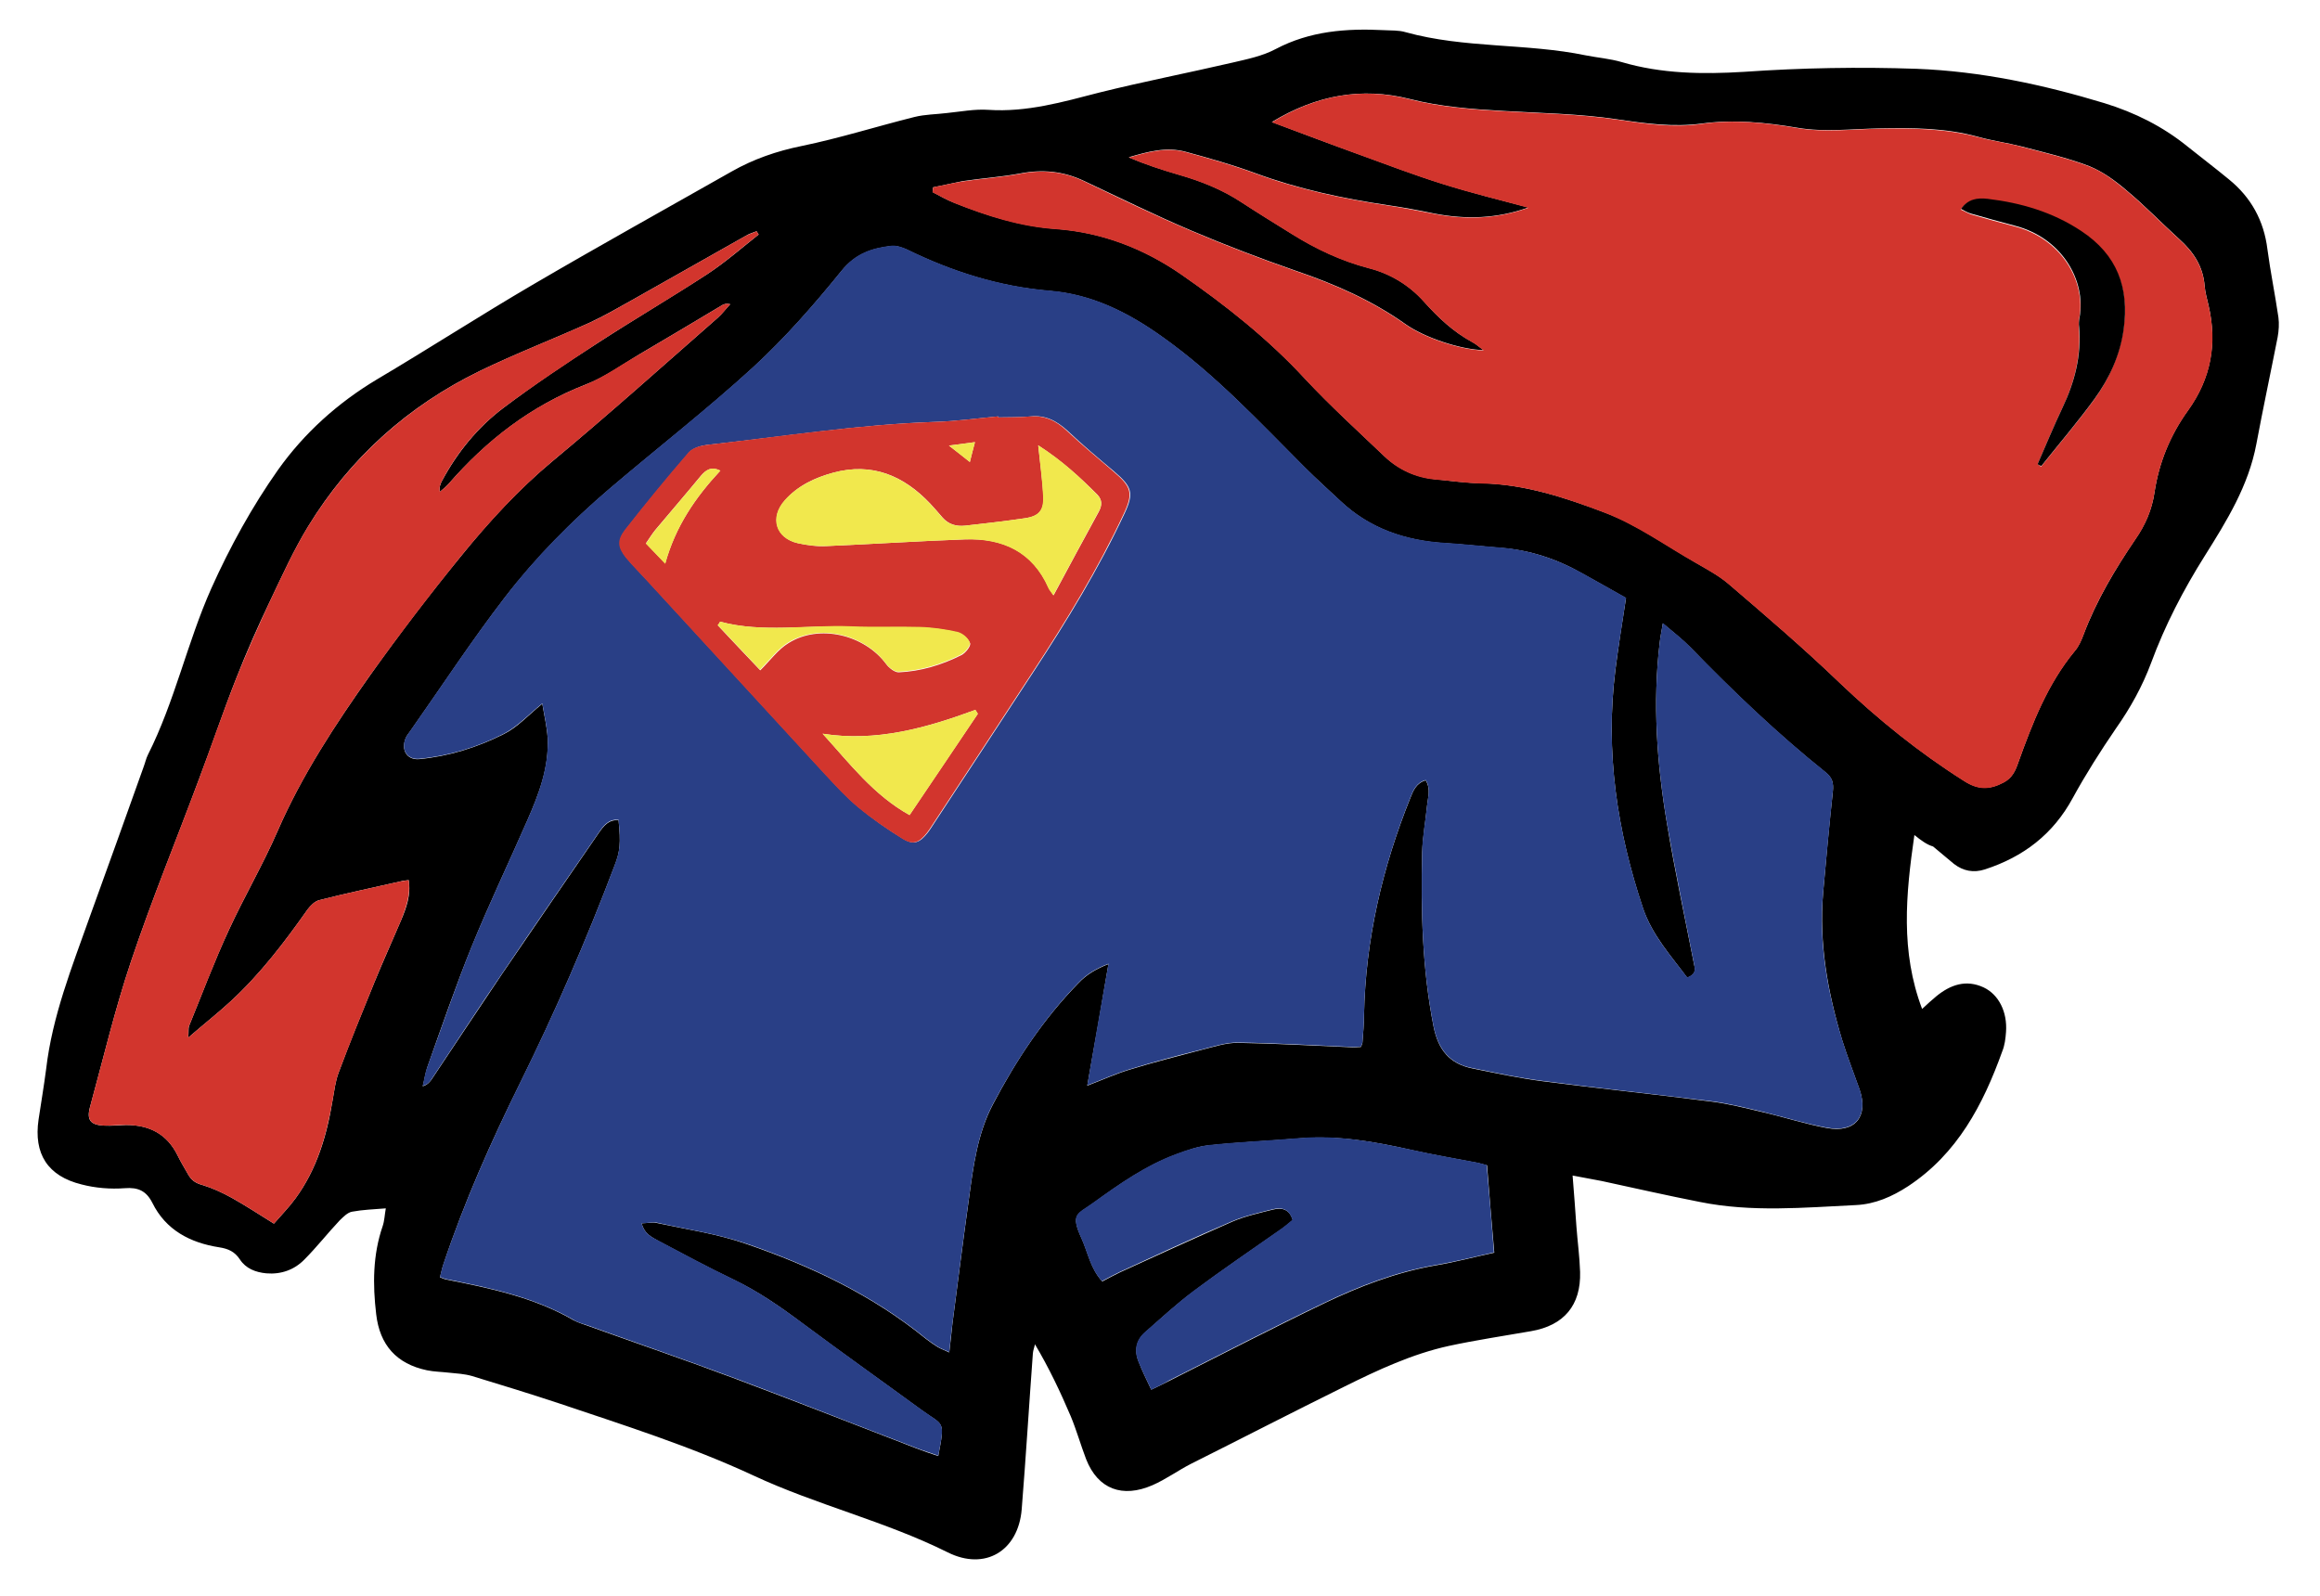
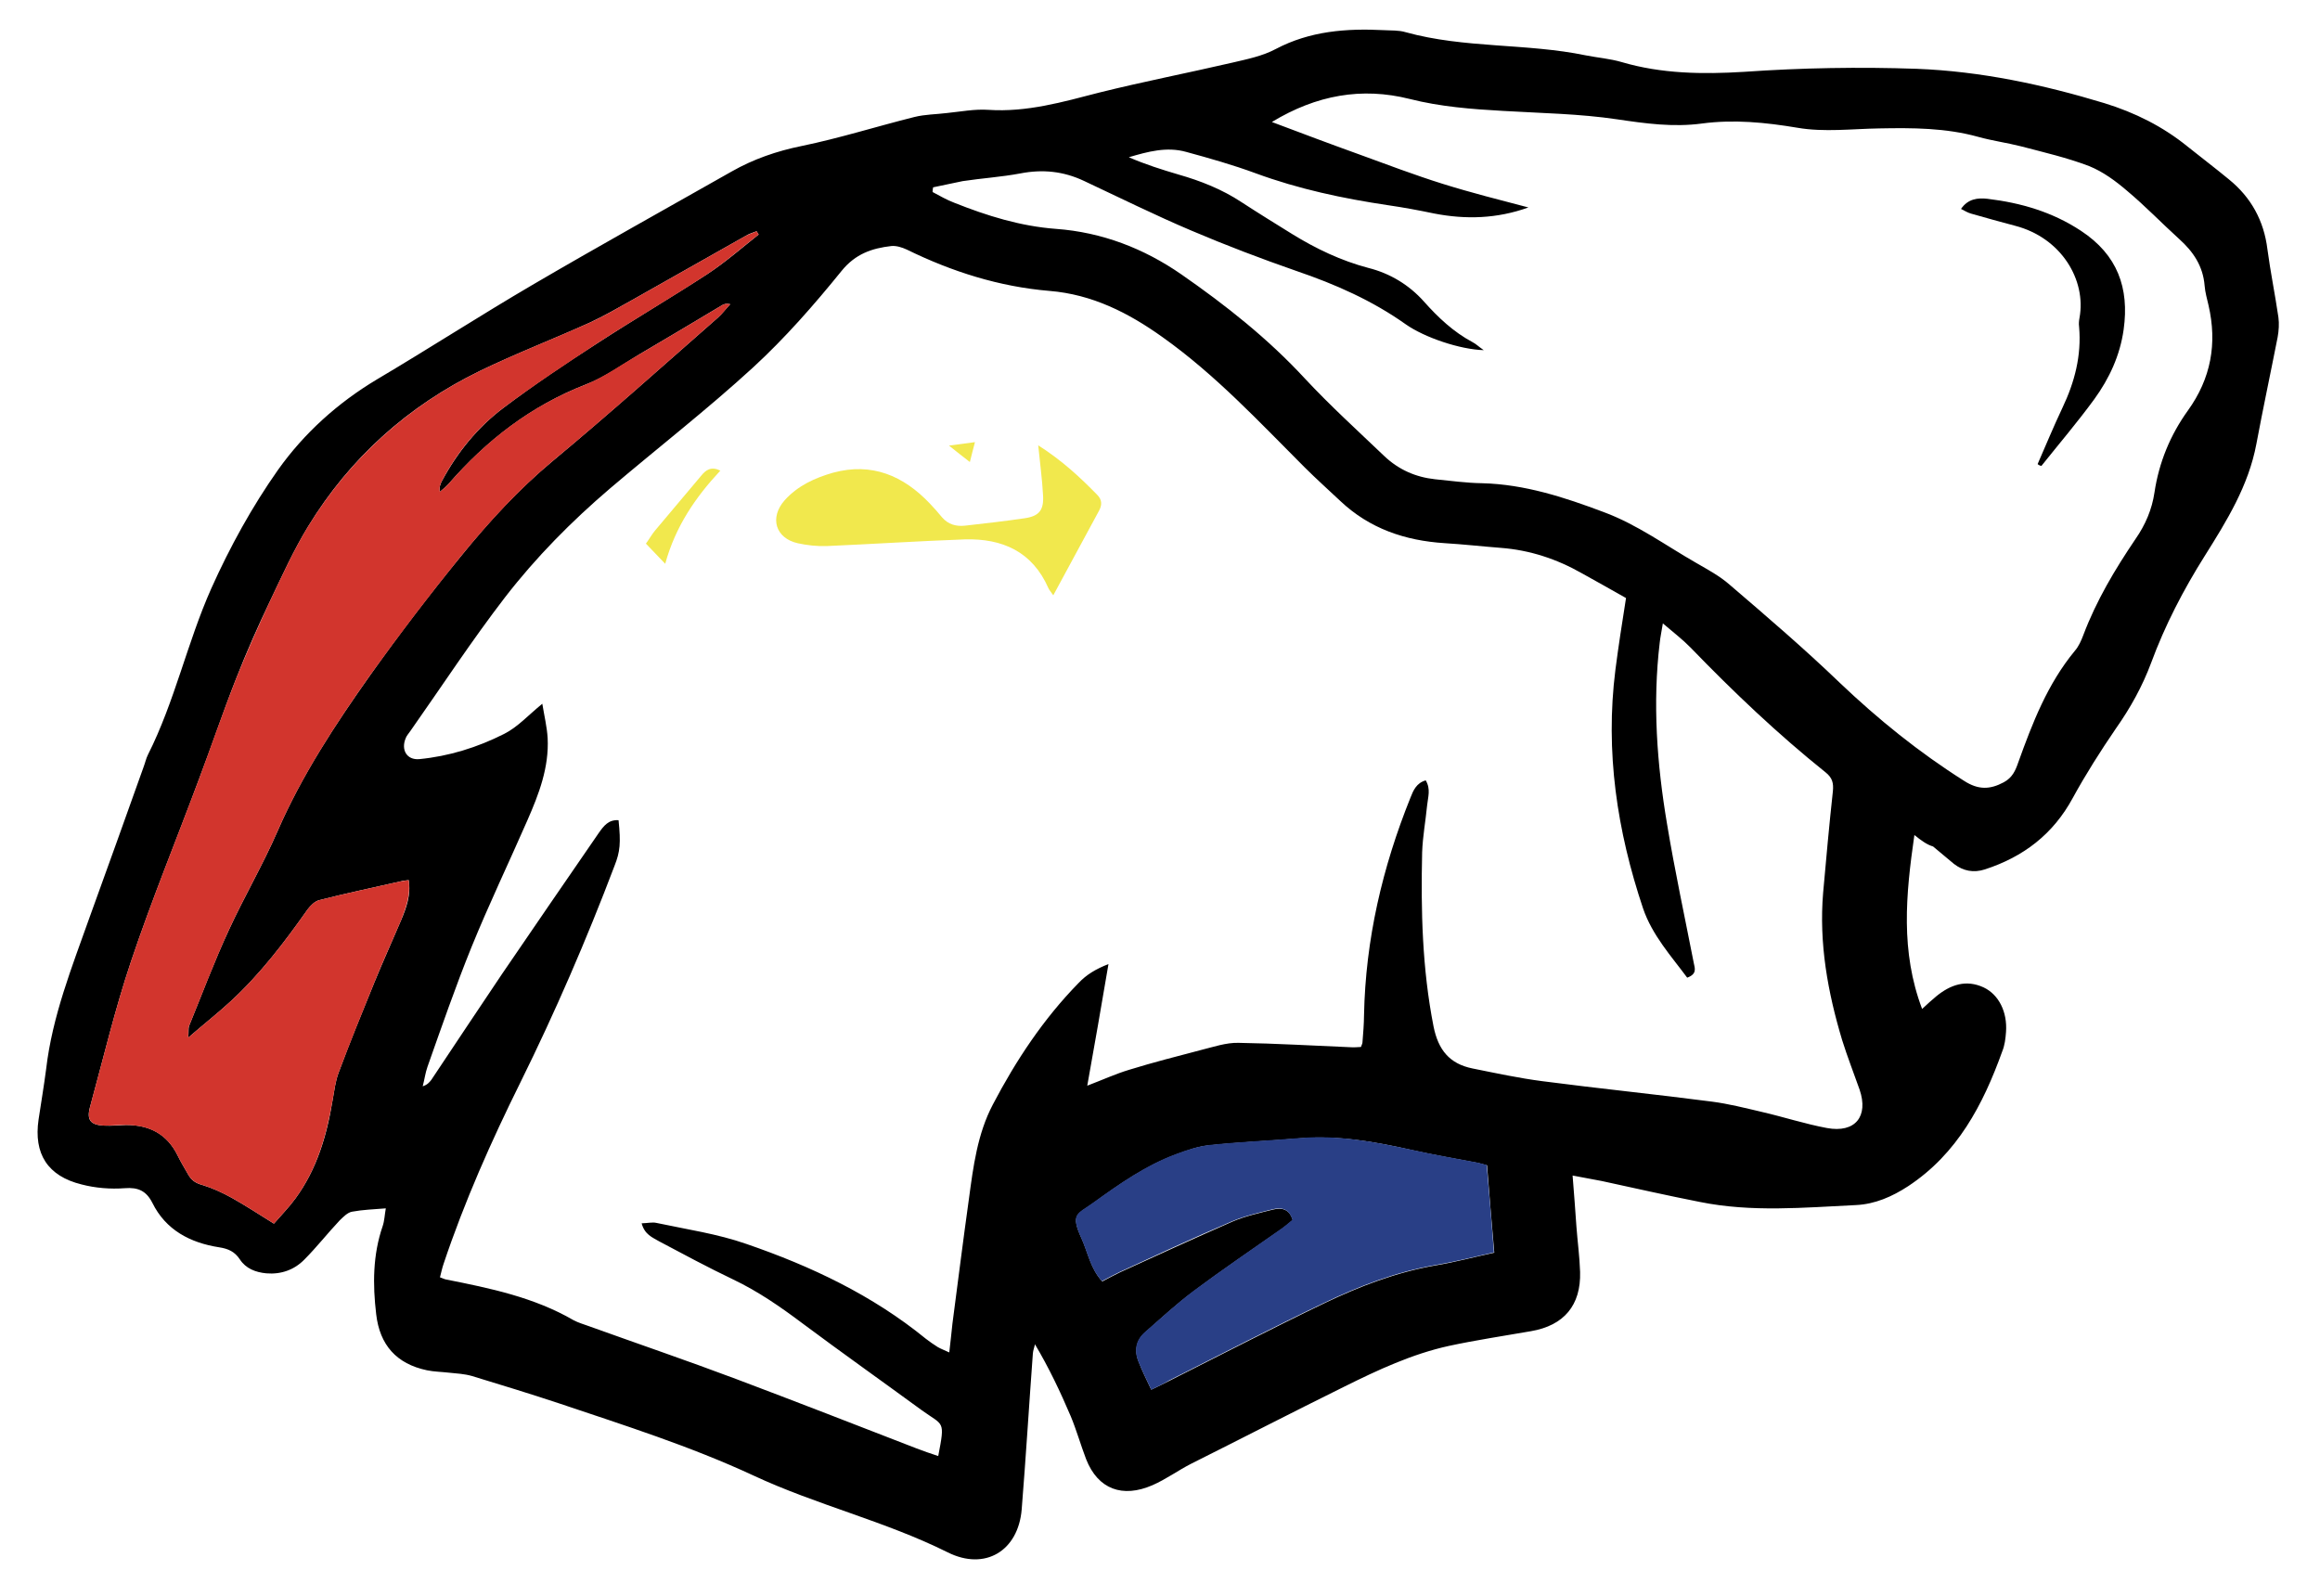
<svg xmlns="http://www.w3.org/2000/svg" width="615" height="423" viewBox="0 0 205 141" fill="none">
  <path d="M169.159 73.791C168.396 79.071 167.922 84.077 169.842 89.161C170.331 88.703 170.705 88.368 171.109 88.031C172.349 87.02 173.724 86.537 175.281 87.26C176.629 87.9 177.382 89.444 177.256 91.19C177.214 91.782 177.143 92.375 176.922 92.913C175.228 97.629 172.961 101.949 168.613 104.822C167.193 105.75 165.676 106.414 163.995 106.493C159.393 106.715 154.768 107.145 150.192 106.215C147.31 105.649 144.426 104.994 141.542 104.369C140.77 104.214 139.998 104.089 138.958 103.883C139.095 105.533 139.196 106.977 139.296 108.392C139.394 109.719 139.581 111.072 139.62 112.4C139.705 115.352 138.192 117.138 135.282 117.637C132.843 118.062 130.401 118.428 128.024 118.94C124.766 119.655 121.735 121.073 118.765 122.548C114.251 124.776 109.769 127.092 105.256 129.35C104.092 129.945 103.051 130.714 101.826 131.252C99.201 132.391 97.022 131.628 95.969 128.941C95.49 127.685 95.127 126.395 94.619 125.17C93.7 123.01 92.693 120.883 91.45 118.793C91.399 119.06 91.289 119.329 91.267 119.595C90.928 124.184 90.648 128.8 90.279 133.389C89.973 137.061 87.041 138.83 83.743 137.183C78.198 134.42 72.161 133 66.561 130.386C60.992 127.801 55.178 125.962 49.361 124.004C46.826 123.162 44.263 122.38 41.7 121.598C41.044 121.41 40.334 121.372 39.653 121.303C39.031 121.232 38.351 121.222 37.727 121.093C35.022 120.522 33.556 118.851 33.241 116.143C32.927 113.493 32.94 110.893 33.812 108.357C33.975 107.88 33.989 107.348 34.091 106.784C33.001 106.874 32.056 106.902 31.116 107.077C30.705 107.148 30.332 107.543 30.016 107.847C28.956 108.971 27.988 110.21 26.897 111.305C26.008 112.217 24.838 112.635 23.535 112.526C22.587 112.435 21.721 112.106 21.195 111.294C20.732 110.598 20.164 110.349 19.363 110.225C16.811 109.826 14.651 108.707 13.459 106.29C12.926 105.242 12.207 104.909 11.028 105.002C9.761 105.098 8.429 104.989 7.208 104.67C4.203 103.93 2.964 101.958 3.408 98.932C3.631 97.449 3.883 95.964 4.076 94.482C4.62 89.799 6.355 85.465 7.911 81.078C9.524 76.629 11.109 72.212 12.693 67.764C12.83 67.406 12.908 67.02 13.075 66.69C15.449 61.983 16.539 56.782 18.674 51.994C20.311 48.343 22.275 44.77 24.573 41.513C26.871 38.286 29.836 35.6 33.32 33.52C37.937 30.786 42.431 27.879 47.049 25.175C52.887 21.756 58.788 18.483 64.659 15.151C66.576 14.062 68.624 13.352 70.826 12.904C74.173 12.216 77.451 11.176 80.795 10.34C81.733 10.106 82.708 10.107 83.65 9.991C84.887 9.867 86.12 9.624 87.334 9.707C90.737 9.933 93.901 9.014 97.126 8.182C101.026 7.212 104.962 6.447 108.894 5.535C110.185 5.232 111.565 4.956 112.729 4.331C115.754 2.737 118.967 2.496 122.28 2.665C122.931 2.705 123.58 2.657 124.206 2.845C129.417 4.289 134.868 3.806 140.128 4.893C141.167 5.099 142.263 5.186 143.276 5.481C146.821 6.53 150.485 6.571 154.112 6.348C159.212 5.993 164.29 5.904 169.376 6.081C175.024 6.301 180.523 7.47 185.947 9.115C188.659 9.952 191.117 11.18 193.295 12.948C194.505 13.917 195.744 14.856 196.954 15.854C198.921 17.451 200.044 19.516 200.353 22.018C200.618 24.019 201.031 26.015 201.326 28.045C201.401 28.604 201.36 29.226 201.258 29.79C200.641 32.939 199.965 36.09 199.377 39.238C198.686 42.921 196.768 46.019 194.82 49.118C192.928 52.127 191.305 55.246 190.073 58.591C189.306 60.651 188.239 62.572 186.963 64.382C185.603 66.371 184.304 68.418 183.153 70.519C181.415 73.73 178.785 75.726 175.391 76.829C174.396 77.154 173.475 76.974 172.659 76.347C172.024 75.834 171.448 75.319 170.813 74.806C170.276 74.644 169.794 74.304 169.159 73.791ZM56.697 108.105C57.258 108.089 57.639 107.989 57.996 108.068C60.671 108.64 63.4 109.033 65.966 109.933C71.665 111.894 77.086 114.454 81.806 118.305C82.139 118.561 82.501 118.816 82.862 119.042C83.162 119.211 83.46 119.32 83.88 119.515C84 118.566 84.065 117.767 84.16 116.966C84.644 113.289 85.099 109.643 85.613 105.965C86.002 103.089 86.361 100.213 87.733 97.603C89.776 93.704 92.209 90.029 95.307 86.867C95.995 86.138 96.808 85.642 97.947 85.195C97.317 88.935 96.708 92.38 96.073 95.943C97.417 95.431 98.583 94.895 99.784 94.535C101.892 93.883 104.003 93.349 106.143 92.785C107.228 92.517 108.339 92.13 109.433 92.157C112.743 92.209 116.057 92.408 119.399 92.547C119.695 92.568 119.989 92.53 120.255 92.522C120.338 92.313 120.393 92.193 120.391 92.105C120.456 91.305 120.521 90.506 120.528 89.708C120.658 83.028 122.156 76.634 124.636 70.477C124.883 69.85 125.16 69.192 125.98 68.961C126.446 69.745 126.171 70.462 126.103 71.173C125.967 72.565 125.711 73.931 125.663 75.321C125.546 80.464 125.666 85.6 126.671 90.711C127.086 92.767 128.067 94.008 130.117 94.421C132.167 94.834 134.218 95.277 136.264 95.542C141.246 96.195 146.282 96.699 151.264 97.351C152.746 97.544 154.204 97.916 155.662 98.257C157.595 98.703 159.503 99.327 161.434 99.685C163.928 100.144 165.126 98.662 164.318 96.292C163.803 94.831 163.229 93.37 162.773 91.906C161.498 87.66 160.723 83.37 161.095 78.899C161.363 75.908 161.63 72.917 161.957 69.924C162.025 69.213 161.922 68.743 161.318 68.259C157.084 64.867 153.165 61.14 149.388 57.233C148.688 56.515 147.903 55.917 146.933 55.089C146.808 55.861 146.704 56.336 146.658 56.781C146.016 62.146 146.408 67.51 147.301 72.802C147.981 76.917 148.869 81.027 149.667 85.11C149.769 85.579 149.961 86.076 149.084 86.397C147.67 84.488 145.992 82.647 145.184 80.277C142.888 73.432 141.828 66.433 142.74 59.199C143.005 57.123 143.329 55.075 143.678 52.85C142.387 52.12 141.095 51.389 139.774 50.659C137.552 49.395 135.166 48.608 132.62 48.416C130.962 48.287 129.302 48.099 127.645 47.999C124.153 47.776 121.021 46.715 118.439 44.279C117.376 43.276 116.315 42.332 115.28 41.299C111.264 37.28 107.392 33.109 102.717 29.789C99.7 27.632 96.492 26.012 92.732 25.708C88.29 25.335 84.116 24.009 80.131 22.057C79.712 21.862 79.205 21.7 78.763 21.742C77.055 21.939 75.593 22.425 74.366 23.938C71.943 26.932 69.37 29.872 66.55 32.465C62.493 36.187 58.102 39.593 53.894 43.172C50.493 46.077 47.365 49.24 44.632 52.775C41.7 56.583 39.042 60.648 36.262 64.598C36.12 64.809 35.919 65.021 35.838 65.26C35.424 66.276 35.953 67.177 37.043 67.086C39.664 66.833 42.182 66.05 44.54 64.859C45.734 64.263 46.678 63.202 47.919 62.191C48.098 63.279 48.333 64.247 48.391 65.22C48.525 67.816 47.619 70.176 46.594 72.509C44.96 76.249 43.205 79.904 41.661 83.7C40.256 87.168 39.03 90.719 37.774 94.27C37.583 94.807 37.511 95.4 37.352 95.996C37.761 95.866 37.932 95.654 38.103 95.442C40.198 92.309 42.264 89.177 44.359 86.074C47.192 81.915 50.055 77.755 52.917 73.596C53.343 72.993 53.769 72.419 54.657 72.482C54.864 74.514 54.797 75.254 54.302 76.509C51.833 83.021 49.065 89.422 45.968 95.686C43.401 100.871 41.044 106.168 39.196 111.686C39.06 112.074 38.983 112.49 38.876 112.877C39.115 112.959 39.265 113.043 39.413 113.068C43.306 113.841 47.199 114.644 50.684 116.669C51.104 116.893 51.58 117.027 52.028 117.191C56.357 118.749 60.742 120.246 65.043 121.864C70.359 123.866 75.648 125.928 80.965 127.989C81.593 128.236 82.249 128.453 82.905 128.671C83.521 125.463 83.39 126.028 81.428 124.608C77.927 122.051 74.368 119.525 70.896 116.938C68.964 115.488 67.004 114.127 64.787 113.069C62.571 112.011 60.38 110.834 58.22 109.686C57.649 109.348 56.962 109.102 56.697 108.105ZM82.452 16.554C82.427 16.703 82.401 16.822 82.405 16.969C83.035 17.305 83.666 17.671 84.323 17.918C87.222 19.074 90.173 19.992 93.311 20.226C97.367 20.522 101.071 21.95 104.387 24.247C108.306 26.968 112.055 29.931 115.319 33.47C117.544 35.857 119.971 38.061 122.341 40.325C123.587 41.5 125.083 42.166 126.802 42.352C128.194 42.489 129.588 42.685 130.977 42.703C134.731 42.801 138.22 43.94 141.715 45.257C144.671 46.352 147.176 48.199 149.88 49.745C150.901 50.336 151.951 50.896 152.83 51.668C156.132 54.496 159.434 57.325 162.564 60.336C165.967 63.575 169.566 66.483 173.539 68.996C174.803 69.816 175.836 69.786 177.058 69.13C177.814 68.724 178.091 68.096 178.336 67.38C179.593 63.887 180.911 60.452 183.337 57.516C183.68 57.122 183.901 56.614 184.093 56.106C185.245 53.059 186.879 50.324 188.692 47.642C189.571 46.376 190.152 45.03 190.374 43.517C190.769 40.877 191.762 38.455 193.324 36.283C195.368 33.447 195.928 30.358 195.151 26.984C195.016 26.397 194.852 25.841 194.805 25.251C194.666 23.512 193.802 22.238 192.558 21.122C191.011 19.72 189.549 18.197 187.944 16.855C186.945 15.998 185.828 15.174 184.602 14.678C182.661 13.936 180.609 13.464 178.585 12.932C177.335 12.614 176.06 12.445 174.809 12.097C171.92 11.295 168.996 11.291 166.044 11.348C163.652 11.387 161.18 11.696 158.834 11.291C155.985 10.813 153.2 10.539 150.375 10.917C147.845 11.256 145.383 10.914 142.891 10.544C139.569 10.049 136.17 10.001 132.826 9.802C130.045 9.647 127.262 9.432 124.554 8.743C120.329 7.684 116.332 8.391 112.384 10.781C115.072 11.795 117.551 12.728 120.059 13.63C122.537 14.532 124.986 15.465 127.49 16.249C129.994 17.033 132.523 17.668 135.054 18.333C132.276 19.33 129.532 19.41 126.739 18.87C125.372 18.585 124.006 18.33 122.641 18.133C118.666 17.54 114.743 16.708 110.951 15.312C108.95 14.573 106.865 13.983 104.811 13.423C103.083 12.941 101.413 13.403 99.744 13.895C101.21 14.532 102.67 14.992 104.13 15.422C106.096 15.985 107.979 16.728 109.695 17.86C111.171 18.821 112.675 19.752 114.179 20.683C116.284 21.981 118.501 23.039 120.912 23.677C122.816 24.154 124.5 25.168 125.813 26.637C127.065 28.048 128.432 29.337 130.112 30.233C130.442 30.401 130.686 30.66 131.107 30.943C129.009 30.886 125.876 29.825 124.218 28.662C121.262 26.562 118 25.121 114.569 23.951C111.436 22.86 108.33 21.68 105.279 20.381C102.079 19.026 98.932 17.463 95.787 15.989C93.96 15.127 92.124 14.944 90.156 15.326C88.481 15.64 86.771 15.749 85.065 16.006C84.184 16.179 83.333 16.381 82.452 16.554ZM24.205 108.134C24.834 107.407 25.551 106.677 26.119 105.893C27.994 103.327 28.882 100.348 29.383 97.261C29.536 96.43 29.629 95.541 29.931 94.764C30.917 92.106 31.993 89.476 33.068 86.845C33.813 85.021 34.646 83.195 35.42 81.371C35.89 80.264 36.329 79.1 36.113 77.777C35.819 77.815 35.612 77.821 35.407 77.886C33.001 78.428 30.594 78.941 28.218 79.542C27.808 79.643 27.435 80.037 27.179 80.37C25.136 83.265 23.003 86.074 20.385 88.484C19.263 89.521 18.05 90.472 16.638 91.694C16.68 91.102 16.643 90.867 16.697 90.688C17.855 87.849 18.924 84.982 20.203 82.227C21.564 79.263 23.225 76.438 24.526 73.446C26.686 68.48 29.628 64.023 32.721 59.65C35.275 56.06 37.95 52.556 40.717 49.167C43.169 46.142 45.803 43.259 48.86 40.719C53.792 36.617 58.6 32.312 63.439 28.066C63.842 27.7 64.154 27.277 64.527 26.882C64.17 26.804 63.995 26.868 63.82 26.962C61.381 28.421 58.943 29.88 56.503 31.31C54.935 32.242 53.431 33.349 51.736 33.989C46.917 35.872 42.988 38.91 39.615 42.789C39.386 43.032 39.127 43.247 38.867 43.461C38.796 43.05 38.906 42.78 39.046 42.511C40.419 39.96 42.216 37.751 44.5 36.031C47.188 34.003 49.998 32.119 52.84 30.294C56.029 28.222 59.311 26.295 62.5 24.224C64.094 23.173 65.535 21.92 67.036 20.724C66.974 20.637 66.912 20.521 66.85 20.434C66.529 20.562 66.177 20.661 65.888 20.846C62.516 22.746 59.174 24.645 55.803 26.545C54.582 27.23 53.391 27.915 52.109 28.513C48.902 29.965 45.572 31.244 42.397 32.783C36.018 35.893 30.923 40.472 27.229 46.517C25.96 48.592 24.933 50.867 23.875 53.083C22.789 55.36 21.763 57.664 20.856 59.995C19.701 62.923 18.695 65.936 17.57 68.893C15.57 74.268 13.39 79.56 11.569 84.989C10.155 89.195 9.13 93.537 7.955 97.825C7.634 98.986 8.001 99.419 9.213 99.472C9.865 99.512 10.512 99.434 11.132 99.416C13.2 99.415 14.758 100.197 15.7 102.119C15.983 102.702 16.324 103.253 16.636 103.805C16.916 104.299 17.278 104.555 17.873 104.715C18.767 104.984 19.665 105.401 20.476 105.85C21.677 106.524 22.851 107.287 24.205 108.134ZM101.728 122.806C102.369 122.492 102.865 122.271 103.33 122.021C107.872 119.733 112.411 117.386 116.985 115.185C120.131 113.676 123.374 112.429 126.842 111.826C128.577 111.54 130.276 111.077 132.038 110.701C131.814 108.078 131.592 105.544 131.4 102.98C131.043 102.902 130.744 102.792 130.448 102.742C128.547 102.383 126.647 102.055 124.774 101.637C121.532 100.904 118.266 100.319 114.907 100.594C112.225 100.82 109.54 100.927 106.89 101.211C105.888 101.299 104.924 101.652 103.959 102.005C101.271 102.999 98.925 104.633 96.64 106.294C95.194 107.341 94.57 107.241 95.58 109.456C96.148 110.71 96.367 112.122 97.403 113.243C97.927 112.962 98.451 112.681 98.975 112.43C102.298 110.915 105.592 109.402 108.917 107.946C110.026 107.471 111.259 107.199 112.461 106.898C113.253 106.698 113.936 106.826 114.231 107.821C113.942 108.066 113.654 108.311 113.365 108.526C110.731 110.375 108.065 112.165 105.493 114.101C103.989 115.208 102.608 116.489 101.197 117.741C100.39 118.444 100.21 119.365 100.623 120.357C100.911 121.117 101.288 121.874 101.728 122.806Z" fill="black" />
-   <path d="M56.698 108.105C56.963 109.102 57.65 109.347 58.22 109.656C60.41 110.803 62.571 111.981 64.787 113.039C66.974 114.098 68.934 115.459 70.896 116.908C74.368 119.495 77.927 122.021 81.428 124.578C83.42 126.026 83.522 125.462 82.905 128.641C82.248 128.394 81.593 128.206 80.965 127.959C75.648 125.927 70.389 123.835 65.043 121.834C60.713 120.217 56.356 118.719 52.028 117.161C51.58 116.997 51.075 116.894 50.684 116.639C47.169 114.615 43.305 113.811 39.413 113.038C39.265 113.013 39.115 112.929 38.876 112.847C38.982 112.43 39.059 112.044 39.196 111.656C41.045 106.167 43.402 100.87 45.968 95.656C49.065 89.392 51.833 83.02 54.301 76.479C54.796 75.195 54.864 74.484 54.657 72.452C53.798 72.359 53.342 72.933 52.917 73.566C50.055 77.725 47.191 81.855 44.359 86.044C42.234 89.148 40.198 92.279 38.103 95.412C37.962 95.623 37.791 95.835 37.351 95.966C37.483 95.401 37.554 94.808 37.774 94.24C39.06 90.717 40.256 87.167 41.661 83.67C43.206 79.903 44.96 76.219 46.594 72.479C47.62 70.175 48.495 67.787 48.391 65.19C48.333 64.217 48.097 63.22 47.918 62.161C46.678 63.172 45.733 64.204 44.54 64.829C42.211 66.02 39.694 66.802 37.043 67.056C35.952 67.147 35.424 66.246 35.838 65.23C35.949 64.991 36.12 64.779 36.261 64.568C39.041 60.617 41.671 56.583 44.632 52.745C47.335 49.211 50.492 46.047 53.894 43.142C58.102 39.563 62.464 36.158 66.55 32.435C69.369 29.843 71.942 26.902 74.366 23.908C75.591 22.366 77.055 21.909 78.763 21.712C79.205 21.67 79.712 21.832 80.131 22.027C84.116 23.979 88.29 25.305 92.732 25.678C96.492 25.982 99.7 27.602 102.716 29.759C107.391 33.079 111.264 37.25 115.28 41.269C116.314 42.302 117.377 43.275 118.439 44.249C121.02 46.685 124.153 47.746 127.645 47.969C129.302 48.069 130.962 48.257 132.62 48.386C135.166 48.607 137.552 49.394 139.774 50.629C141.066 51.36 142.386 52.089 143.678 52.82C143.359 55.045 143.005 57.093 142.74 59.169C141.828 66.403 142.888 73.402 145.184 80.247C145.962 82.617 147.64 84.459 149.084 86.367C149.961 86.046 149.74 85.55 149.667 85.079C148.868 80.967 148.011 76.886 147.3 72.772C146.408 67.481 146.016 62.116 146.657 56.751C146.703 56.277 146.808 55.831 146.933 55.059C147.902 55.887 148.688 56.485 149.388 57.203C153.164 61.081 157.083 64.837 161.317 68.229C161.922 68.713 162.025 69.183 161.957 69.894C161.66 72.886 161.363 75.878 161.095 78.869C160.692 83.312 161.468 87.631 162.773 91.876C163.23 93.37 163.803 94.8 164.318 96.262C165.126 98.632 163.928 100.114 161.433 99.655C159.503 99.297 157.595 98.703 155.661 98.227C154.204 97.886 152.746 97.514 151.263 97.321C146.253 96.699 141.246 96.165 136.264 95.512C134.189 95.248 132.167 94.804 130.117 94.391C128.097 94.007 127.085 92.737 126.671 90.681C125.667 85.6 125.547 80.464 125.663 75.291C125.681 73.902 125.966 72.535 126.103 71.143C126.171 70.432 126.445 69.686 125.98 68.931C125.159 69.162 124.883 69.82 124.636 70.447C122.157 76.634 120.658 82.999 120.527 89.678C120.521 90.476 120.456 91.275 120.39 92.075C120.393 92.163 120.337 92.283 120.255 92.492C119.989 92.5 119.695 92.538 119.399 92.517C116.086 92.377 112.772 92.178 109.433 92.127C108.339 92.1 107.228 92.487 106.143 92.755C104.002 93.29 101.892 93.853 99.784 94.505C98.583 94.865 97.417 95.401 96.073 95.913C96.679 92.35 97.287 88.877 97.947 85.165C96.808 85.612 95.995 86.108 95.307 86.837C92.21 90.029 89.805 93.673 87.733 97.573C86.361 100.183 86.002 103.088 85.612 105.935C85.098 109.583 84.644 113.259 84.16 116.936C84.065 117.737 83.969 118.507 83.879 119.485C83.46 119.29 83.132 119.182 82.862 119.012C82.5 118.786 82.138 118.531 81.806 118.275C77.086 114.424 71.665 111.864 65.966 109.903C63.401 109.033 60.672 108.639 57.996 108.038C57.64 107.989 57.259 108.089 56.698 108.105ZM88.213 36.886C88.212 36.857 88.212 36.827 88.211 36.798C86.355 36.97 84.472 37.231 82.612 37.285C75.855 37.511 69.181 38.592 62.467 39.318C61.908 39.394 61.234 39.59 60.891 39.984C58.977 42.226 57.094 44.496 55.271 46.824C54.56 47.76 54.637 48.378 55.372 49.302C55.923 49.965 56.532 50.568 57.111 51.201C62.418 56.955 67.697 62.738 73.004 68.492C73.918 69.47 74.834 70.477 75.863 71.333C77.104 72.36 78.431 73.297 79.784 74.114C80.746 74.706 81.272 74.484 81.984 73.577C82.155 73.366 82.296 73.125 82.437 72.914C85.407 68.397 88.378 63.88 91.347 59.333C94.289 54.846 97.08 50.275 99.36 45.394C100.223 43.567 100.03 43.012 98.455 41.669C97.062 40.499 95.669 39.328 94.332 38.067C93.362 37.18 92.342 36.648 91.017 36.805C90.045 36.892 89.128 36.86 88.213 36.886Z" fill="#293F86" />
-   <path d="M82.451 16.553C83.332 16.38 84.183 16.178 85.065 16.034C86.771 15.778 88.481 15.669 90.155 15.355C92.123 14.973 93.99 15.155 95.787 16.018C98.932 17.522 102.078 19.055 105.278 20.409C108.329 21.709 111.436 22.889 114.569 23.979C118 25.15 121.261 26.591 124.217 28.691C125.876 29.854 129.008 30.915 131.107 30.972C130.715 30.688 130.442 30.43 130.112 30.262C128.431 29.336 127.094 28.076 125.813 26.665C124.5 25.197 122.816 24.183 120.912 23.706C118.501 23.067 116.285 22.039 114.178 20.712C112.674 19.781 111.17 18.85 109.695 17.888C107.978 16.757 106.096 16.014 104.13 15.451C102.641 15.021 101.179 14.532 99.743 13.924C101.413 13.432 103.113 12.969 104.81 13.452C106.865 14.012 108.95 14.601 110.95 15.341C114.742 16.737 118.666 17.568 122.641 18.162C124.006 18.358 125.373 18.644 126.739 18.899C129.502 19.439 132.246 19.359 135.053 18.362C132.522 17.668 129.964 17.063 127.49 16.278C124.986 15.494 122.536 14.561 120.058 13.658C117.551 12.756 115.071 11.795 112.384 10.809C116.361 8.39 120.328 7.684 124.554 8.772C127.292 9.46 130.045 9.676 132.826 9.831C136.199 10.028 139.568 10.078 142.891 10.572C145.412 10.942 147.845 11.315 150.375 10.946C153.199 10.539 156.014 10.841 158.834 11.32C161.179 11.724 163.622 11.417 166.043 11.376C168.995 11.32 171.921 11.353 174.809 12.126C176.059 12.473 177.334 12.614 178.584 12.961C180.608 13.493 182.66 13.965 184.602 14.706C185.827 15.173 186.915 16.027 187.944 16.884C189.549 18.225 191.011 19.748 192.558 21.151C193.801 22.267 194.666 23.541 194.805 25.28C194.851 25.869 195.015 26.426 195.151 27.013C195.958 30.386 195.368 33.475 193.324 36.312C191.762 38.484 190.769 40.905 190.373 43.546C190.151 45.059 189.57 46.405 188.691 47.671C186.878 50.323 185.215 53.089 184.093 56.135C183.901 56.642 183.679 57.151 183.336 57.545C180.94 60.45 179.593 63.916 178.336 67.409C178.091 68.125 177.813 68.753 177.057 69.159C175.806 69.816 174.803 69.845 173.538 69.025C169.566 66.512 165.966 63.603 162.564 60.364C159.434 57.354 156.132 54.525 152.83 51.697C151.951 50.925 150.901 50.365 149.879 49.774C147.177 48.258 144.671 46.41 141.714 45.285C138.249 43.968 134.759 42.799 130.976 42.732C129.587 42.713 128.193 42.488 126.801 42.381C125.083 42.224 123.586 41.529 122.341 40.354C119.971 38.09 117.544 35.886 115.318 33.499C112.055 29.96 108.306 26.997 104.387 24.275C101.101 22.008 97.396 20.55 93.311 20.255C90.174 20.051 87.222 19.103 84.323 17.946C83.665 17.67 83.034 17.305 82.405 16.998C82.429 16.82 82.425 16.672 82.451 16.553ZM180.05 41.01C180.141 41.096 180.26 41.152 180.352 41.238C181.919 39.272 183.547 37.364 185.025 35.342C186.359 33.501 187.274 31.436 187.622 29.181C188.165 25.503 187.076 22.58 183.853 20.459C181.324 18.789 178.553 17.984 175.589 17.627C174.729 17.534 173.875 17.618 173.252 18.522C173.581 18.66 173.851 18.829 174.15 18.939C175.431 19.315 176.711 19.662 178.021 20.008C182.128 21.07 184.335 24.816 183.722 28.143C183.671 28.41 183.679 28.676 183.686 28.941C183.908 31.475 183.297 33.826 182.211 36.103C181.46 37.69 180.77 39.365 180.05 41.01Z" fill="#D2352D" />
  <path d="M24.204 108.134C22.85 107.288 21.676 106.524 20.475 105.85C19.634 105.402 18.766 104.984 17.872 104.715C17.306 104.554 16.914 104.3 16.634 103.806C16.323 103.253 15.982 102.702 15.699 102.119C14.758 100.227 13.198 99.415 11.131 99.417C10.48 99.406 9.833 99.484 9.212 99.472C8 99.419 7.662 98.986 7.953 97.825C9.128 93.537 10.154 89.195 11.568 84.989C13.389 79.56 15.568 74.239 17.569 68.893C18.665 65.937 19.699 62.923 20.855 59.995C21.791 57.664 22.817 55.359 23.874 53.084C24.932 50.867 25.959 48.592 27.227 46.517C30.951 40.471 36.046 35.892 42.395 32.784C45.57 31.244 48.871 29.966 52.108 28.514C53.361 27.945 54.581 27.23 55.802 26.545C59.173 24.645 62.515 22.746 65.886 20.846C66.177 20.69 66.529 20.591 66.849 20.434C66.91 20.521 66.973 20.638 67.035 20.724C65.532 21.89 64.093 23.173 62.499 24.224C59.31 26.325 56.028 28.222 52.839 30.294C50.027 32.148 47.216 34.002 44.498 36.031C42.215 37.751 40.389 39.961 39.045 42.511C38.905 42.781 38.794 43.05 38.866 43.461C39.125 43.247 39.385 43.032 39.614 42.789C42.957 38.911 46.886 35.873 51.735 33.989C53.399 33.32 54.903 32.213 56.502 31.31C58.941 29.88 61.38 28.421 63.819 26.962C63.993 26.868 64.198 26.803 64.525 26.882C64.153 27.277 63.841 27.729 63.438 28.066C58.598 32.313 53.82 36.617 48.859 40.719C45.831 43.259 43.197 46.141 40.715 49.167C37.949 52.586 35.275 56.09 32.719 59.65C29.627 64.023 26.685 68.51 24.525 73.447C23.223 76.438 21.563 79.263 20.201 82.227C18.924 85.011 17.855 87.878 16.696 90.689C16.613 90.868 16.648 91.074 16.637 91.695C18.049 90.472 19.262 89.521 20.383 88.484C23.001 86.074 25.135 83.265 27.178 80.37C27.433 80.008 27.836 79.642 28.217 79.542C30.592 78.942 32.999 78.428 35.406 77.886C35.612 77.85 35.817 77.815 36.112 77.777C36.298 79.101 35.858 80.236 35.419 81.371C34.645 83.195 33.811 84.992 33.067 86.845C31.991 89.476 30.945 92.106 29.93 94.764C29.628 95.57 29.535 96.43 29.382 97.261C28.852 100.349 27.993 103.328 26.118 105.893C25.521 106.708 24.833 107.407 24.204 108.134Z" fill="#D2352D" />
  <path d="M101.727 122.807C101.286 121.874 100.91 121.117 100.591 120.329C100.179 119.337 100.359 118.416 101.165 117.713C102.577 116.49 103.958 115.21 105.461 114.073C108.034 112.167 110.699 110.346 113.333 108.498C113.622 108.282 113.911 108.038 114.199 107.793C113.904 106.797 113.221 106.669 112.429 106.87C111.227 107.17 110.024 107.442 108.886 107.918C105.53 109.345 102.237 110.888 98.943 112.401C98.419 112.653 97.895 112.934 97.372 113.215C96.335 112.093 96.117 110.682 95.548 109.428C94.538 107.183 95.191 107.312 96.609 106.266C98.923 104.604 101.239 102.971 103.928 101.977C104.863 101.625 105.857 101.301 106.858 101.183C109.538 100.898 112.194 100.791 114.875 100.566C118.234 100.291 121.502 100.905 124.742 101.608C126.615 102.026 128.515 102.355 130.416 102.713C130.713 102.764 131.041 102.873 131.368 102.952C131.591 105.545 131.812 108.078 132.006 110.672C130.245 111.078 128.515 111.512 126.81 111.798C123.342 112.401 120.1 113.647 116.953 115.157C112.35 117.358 107.84 119.705 103.298 121.993C102.863 122.272 102.368 122.493 101.727 122.807Z" fill="#293F86" />
-   <path d="M88.211 36.886C89.126 36.86 90.042 36.892 90.956 36.807C92.311 36.679 93.33 37.181 94.271 38.069C95.608 39.33 96.999 40.471 98.393 41.671C99.968 43.014 100.162 43.569 99.299 45.396C97.019 50.277 94.227 54.849 91.286 59.335C88.316 63.882 85.346 68.399 82.376 72.916C82.234 73.127 82.093 73.368 81.922 73.579C81.21 74.486 80.685 74.708 79.722 74.116C78.369 73.269 77.043 72.362 75.802 71.335C74.772 70.479 73.857 69.472 72.942 68.494C67.635 62.74 62.357 56.956 57.05 51.203C56.47 50.57 55.862 49.967 55.311 49.304C54.575 48.38 54.498 47.762 55.209 46.826C57.032 44.498 58.886 42.229 60.83 39.986C61.173 39.593 61.846 39.396 62.406 39.32C69.118 38.564 75.793 37.513 82.551 37.287C84.41 37.233 86.293 36.972 88.149 36.8C88.208 36.798 88.21 36.857 88.211 36.886ZM91.739 39.354C91.936 41.061 92.093 42.386 92.19 43.712C92.289 45.068 91.862 45.612 90.567 45.798C88.832 46.055 87.065 46.254 85.299 46.453C84.504 46.535 83.819 46.349 83.269 45.715C82.932 45.311 82.566 44.908 82.2 44.505C79.853 42.033 77.072 40.844 73.642 41.77C72.001 42.202 70.486 42.926 69.371 44.199C67.997 45.715 68.553 47.56 70.515 48.005C71.348 48.188 72.208 48.311 73.063 48.256C77.134 48.079 81.203 47.813 85.275 47.665C88.58 47.539 91.243 48.732 92.667 51.969C92.73 52.115 92.852 52.26 93.099 52.607C94.5 49.996 95.789 47.596 97.107 45.194C97.387 44.654 97.403 44.181 96.976 43.721C95.455 42.2 93.876 40.739 91.739 39.354ZM72.688 64.838C75.069 67.457 77.188 70.261 80.371 72.029C82.438 68.956 84.421 66.034 86.402 63.081C86.34 62.965 86.248 62.849 86.186 62.733C81.831 64.336 77.407 65.588 72.688 64.838ZM63.628 54.941C63.572 55.06 63.486 55.151 63.431 55.271C64.71 56.622 65.961 57.974 67.179 59.239C68.069 58.356 68.75 57.391 69.679 56.832C72.377 55.129 76.362 56.077 78.299 58.679C78.545 59.026 79.059 59.425 79.413 59.415C81.36 59.328 83.205 58.773 84.952 57.895C85.331 57.707 85.814 57.072 85.719 56.839C85.559 56.43 85.045 56.002 84.628 55.896C83.527 55.632 82.43 55.487 81.307 55.46C79.266 55.372 77.231 55.49 75.191 55.402C71.315 55.19 67.438 55.952 63.628 54.941ZM63.653 41.588C62.815 41.199 62.381 41.536 61.924 42.052C60.611 43.656 59.239 45.232 57.898 46.836C57.613 47.199 57.358 47.59 57.075 48.012C57.654 48.616 58.142 49.133 58.781 49.794C59.69 46.518 61.447 43.956 63.653 41.588ZM86.148 39.073C85.265 39.188 84.735 39.262 83.852 39.376C84.638 39.974 85.092 40.345 85.697 40.829C85.856 40.204 85.961 39.758 86.148 39.073Z" fill="#D2352D" />
  <path d="M180.049 41.011C180.769 39.365 181.459 37.691 182.238 36.044C183.324 33.767 183.935 31.416 183.714 28.882C183.677 28.617 183.699 28.351 183.75 28.083C184.362 24.757 182.156 21.011 178.049 19.949C176.768 19.602 175.459 19.256 174.178 18.88C173.88 18.8 173.609 18.63 173.279 18.463C173.903 17.558 174.757 17.474 175.616 17.568C178.581 17.925 181.351 18.73 183.881 20.399C187.103 22.521 188.163 25.444 187.65 29.122C187.332 31.406 186.387 33.442 185.052 35.282C183.575 37.305 181.947 39.213 180.379 41.178C180.26 41.152 180.14 41.097 180.049 41.011Z" fill="black" />
  <path d="M91.74 39.354C93.906 40.738 95.456 42.2 96.947 43.722C97.404 44.181 97.388 44.654 97.079 45.195C95.79 47.596 94.471 49.997 93.07 52.608C92.824 52.261 92.701 52.116 92.638 51.971C91.215 48.733 88.552 47.57 85.246 47.666C81.174 47.814 77.106 48.08 73.034 48.257C72.178 48.282 71.319 48.189 70.487 48.006C68.524 47.561 67.969 45.746 69.342 44.2C70.487 42.926 72.002 42.232 73.614 41.772C77.043 40.845 79.825 42.034 82.171 44.506C82.536 44.88 82.903 45.312 83.24 45.716C83.79 46.349 84.475 46.536 85.27 46.454C87.037 46.255 88.774 46.057 90.538 45.799C91.833 45.614 92.26 45.069 92.162 43.714C92.094 42.386 91.907 41.062 91.74 39.354Z" fill="#F1E84D" />
-   <path d="M72.69 64.839C77.438 65.587 81.833 64.337 86.188 62.733C86.25 62.849 86.342 62.965 86.404 63.081C84.422 66.034 82.441 68.986 80.373 72.03C77.19 70.261 75.071 67.458 72.69 64.839Z" fill="#F1E84D" />
-   <path d="M63.631 54.94C67.441 55.952 71.318 55.19 75.162 55.344C77.203 55.432 79.239 55.343 81.279 55.402C82.402 55.429 83.53 55.603 84.6 55.837C85.046 55.943 85.561 56.371 85.691 56.78C85.786 57.014 85.302 57.648 84.924 57.837C83.207 58.714 81.332 59.27 79.385 59.356C79.031 59.367 78.517 58.968 78.271 58.621C76.334 56.019 72.379 55.1 69.651 56.774C68.722 57.333 68.041 58.298 67.151 59.18C65.962 57.915 64.682 56.564 63.402 55.213C63.49 55.181 63.575 55.06 63.631 54.94Z" fill="#F1E84D" />
  <path d="M63.651 41.588C61.445 43.956 59.688 46.518 58.78 49.823C58.141 49.162 57.653 48.645 57.074 48.041C57.387 47.619 57.611 47.199 57.897 46.865C59.238 45.261 60.581 43.686 61.923 42.081C62.379 41.507 62.842 41.198 63.651 41.588Z" fill="#F1E84D" />
  <path d="M86.15 39.073C85.963 39.758 85.858 40.204 85.699 40.829C85.064 40.345 84.641 40.003 83.855 39.376C84.737 39.261 85.267 39.187 86.15 39.073Z" fill="#F1E84D" />
</svg>